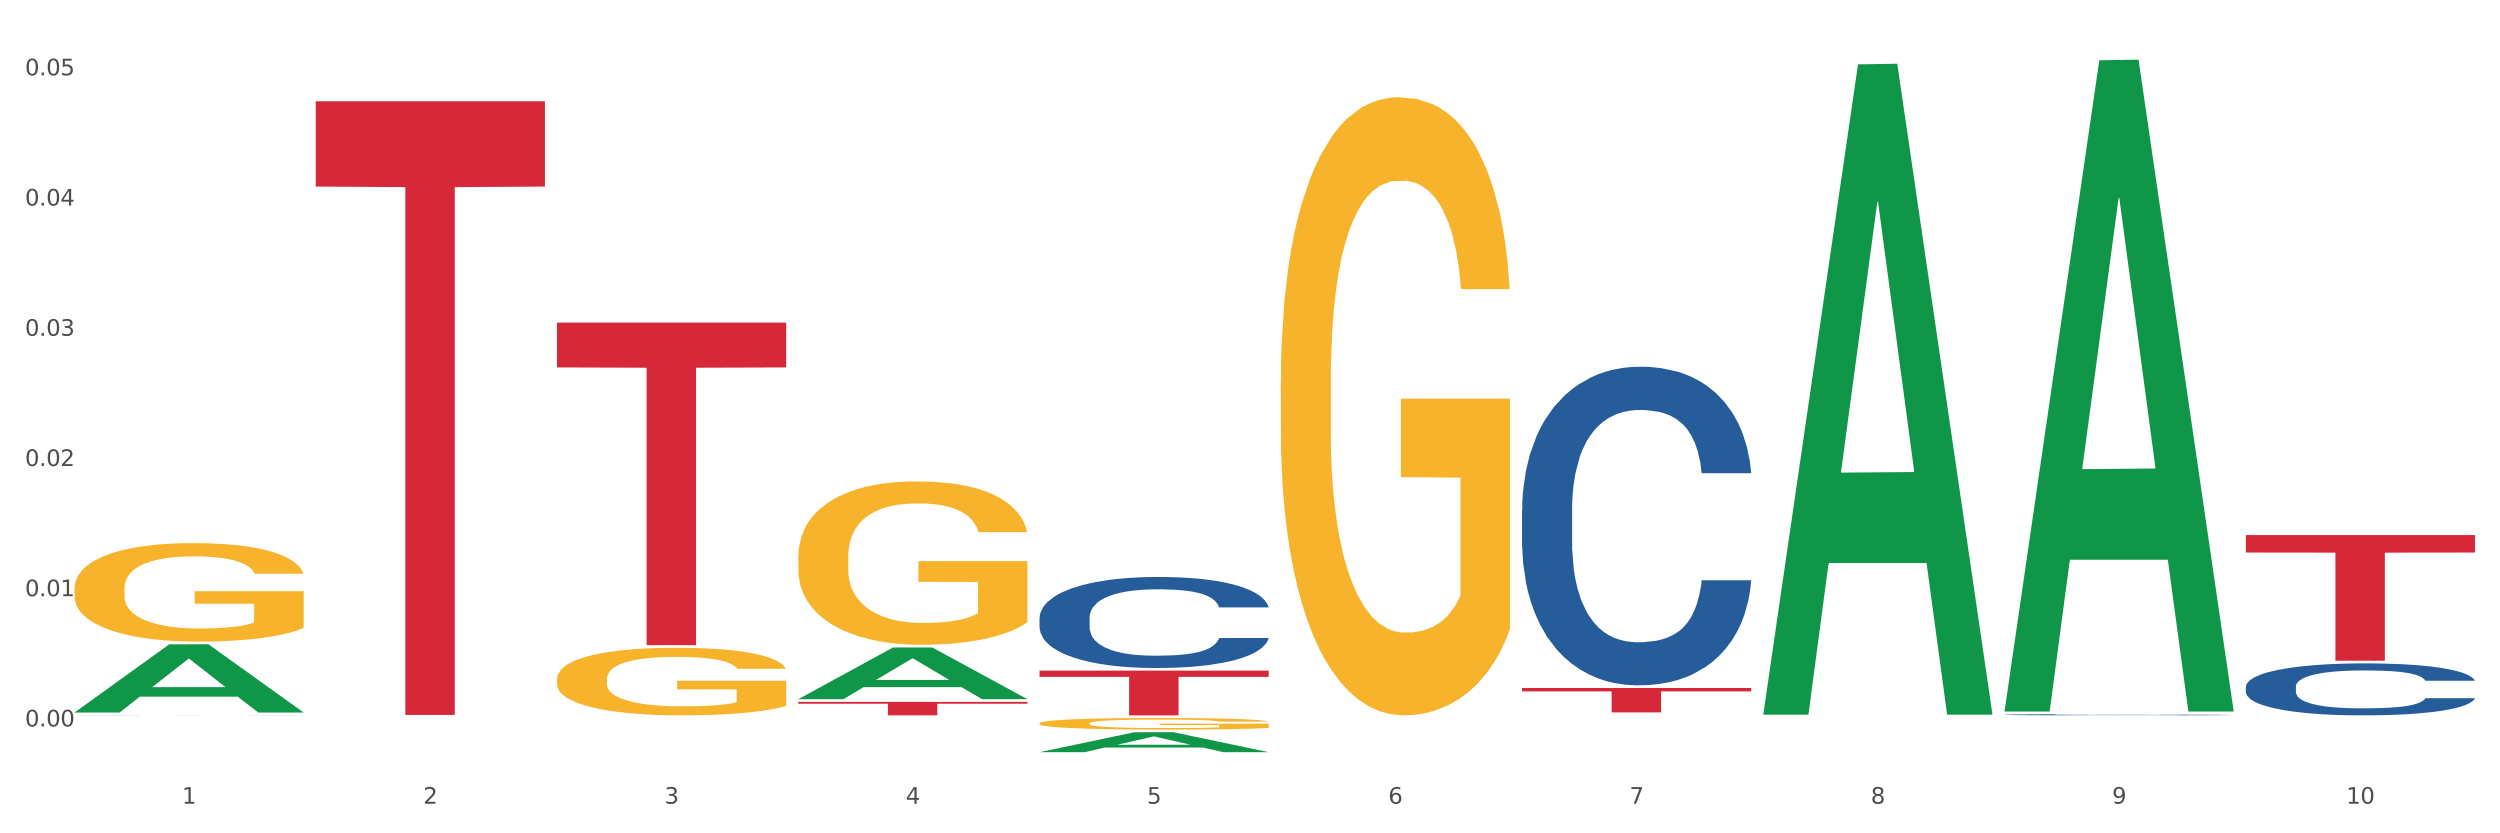
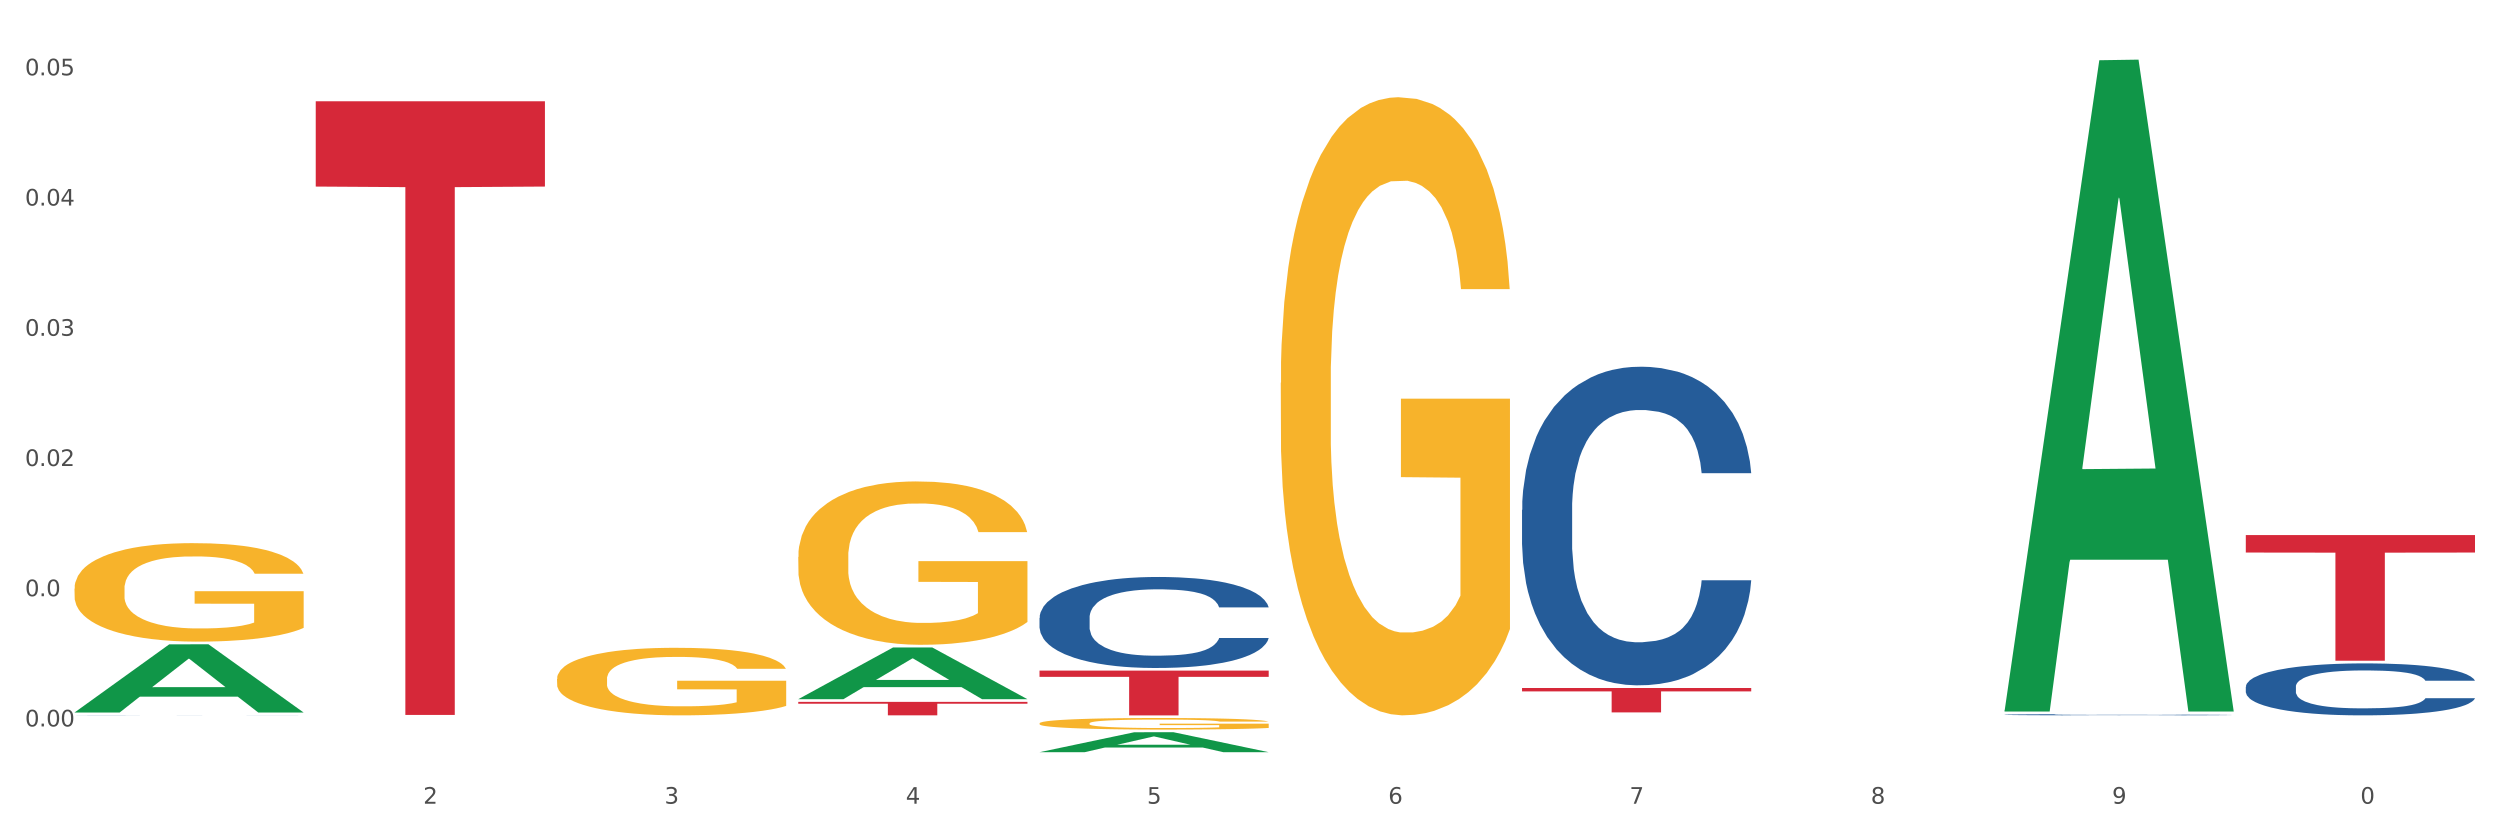
<svg xmlns="http://www.w3.org/2000/svg" xmlns:xlink="http://www.w3.org/1999/xlink" width="1080pt" height="360pt" viewBox="0 0 1080 360" version="1.1">
  <rect x="0" y="0" width="1080" height="360" fill="#333333" stroke="none" />
  <defs>
    <style type="text/css">*{stroke-linejoin: round; stroke-linecap: butt}</style>
  </defs>
  <g id="figure_1">
    <g id="patch_1">
      <path d="M 0 360  L 1080 360  L 1080 0  L 0 0  z " style="fill: #ffffff; stroke: #ffffff; stroke-linejoin: miter" />
    </g>
    <g id="axes_1">
      <g id="matplotlib.axis_1">
        <g id="xtick_1">
          <g id="text_1">
            <g style="fill: #4d4d4d" transform="translate(78.627 347.204) scale(0.096 -0.096)">
              <defs>
-                 <path id="DejaVuSans-31" d="M 794 531  L 1825 531  L 1825 4091  L 703 3866  L 703 4441  L 1819 4666  L 2450 4666  L 2450 531  L 3481 531  L 3481 0  L 794 0  L 794 531  z " transform="scale(0.016)" />
-               </defs>
+                 </defs>
              <use xlink:href="#DejaVuSans-31" />
            </g>
          </g>
        </g>
        <g id="xtick_2">
          <g id="text_2">
            <g style="fill: #4d4d4d" transform="translate(182.851 347.204) scale(0.096 -0.096)">
              <defs>
                <path id="DejaVuSans-32" d="M 1228 531  L 3431 531  L 3431 0  L 469 0  L 469 531  Q 828 903 1448 1529  Q 2069 2156 2228 2338  Q 2531 2678 2651 2914  Q 2772 3150 2772 3378  Q 2772 3750 2511 3984  Q 2250 4219 1831 4219  Q 1534 4219 1204 4116  Q 875 4013 500 3803  L 500 4441  Q 881 4594 1212 4672  Q 1544 4750 1819 4750  Q 2544 4750 2975 4387  Q 3406 4025 3406 3419  Q 3406 3131 3298 2873  Q 3191 2616 2906 2266  Q 2828 2175 2409 1742  Q 1991 1309 1228 531  z " transform="scale(0.016)" />
              </defs>
              <use xlink:href="#DejaVuSans-32" />
            </g>
          </g>
        </g>
        <g id="xtick_3">
          <g id="text_3">
            <g style="fill: #4d4d4d" transform="translate(287.074 347.204) scale(0.096 -0.096)">
              <defs>
                <path id="DejaVuSans-33" d="M 2597 2516  Q 3050 2419 3304 2112  Q 3559 1806 3559 1356  Q 3559 666 3084 287  Q 2609 -91 1734 -91  Q 1441 -91 1130 -33  Q 819 25 488 141  L 488 750  Q 750 597 1062 519  Q 1375 441 1716 441  Q 2309 441 2620 675  Q 2931 909 2931 1356  Q 2931 1769 2642 2001  Q 2353 2234 1838 2234  L 1294 2234  L 1294 2753  L 1863 2753  Q 2328 2753 2575 2939  Q 2822 3125 2822 3475  Q 2822 3834 2567 4026  Q 2313 4219 1838 4219  Q 1578 4219 1281 4162  Q 984 4106 628 3988  L 628 4550  Q 988 4650 1302 4700  Q 1616 4750 1894 4750  Q 2613 4750 3031 4423  Q 3450 4097 3450 3541  Q 3450 3153 3228 2886  Q 3006 2619 2597 2516  z " transform="scale(0.016)" />
              </defs>
              <use xlink:href="#DejaVuSans-33" />
            </g>
          </g>
        </g>
        <g id="xtick_4">
          <g id="text_4">
            <g style="fill: #4d4d4d" transform="translate(391.298 347.204) scale(0.096 -0.096)">
              <defs>
                <path id="DejaVuSans-34" d="M 2419 4116  L 825 1625  L 2419 1625  L 2419 4116  z M 2253 4666  L 3047 4666  L 3047 1625  L 3713 1625  L 3713 1100  L 3047 1100  L 3047 0  L 2419 0  L 2419 1100  L 313 1100  L 313 1709  L 2253 4666  z " transform="scale(0.016)" />
              </defs>
              <use xlink:href="#DejaVuSans-34" />
            </g>
          </g>
        </g>
        <g id="xtick_5">
          <g id="text_5">
            <g style="fill: #4d4d4d" transform="translate(495.522 347.204) scale(0.096 -0.096)">
              <defs>
                <path id="DejaVuSans-35" d="M 691 4666  L 3169 4666  L 3169 4134  L 1269 4134  L 1269 2991  Q 1406 3038 1543 3061  Q 1681 3084 1819 3084  Q 2600 3084 3056 2656  Q 3513 2228 3513 1497  Q 3513 744 3044 326  Q 2575 -91 1722 -91  Q 1428 -91 1123 -41  Q 819 9 494 109  L 494 744  Q 775 591 1075 516  Q 1375 441 1709 441  Q 2250 441 2565 725  Q 2881 1009 2881 1497  Q 2881 1984 2565 2268  Q 2250 2553 1709 2553  Q 1456 2553 1204 2497  Q 953 2441 691 2322  L 691 4666  z " transform="scale(0.016)" />
              </defs>
              <use xlink:href="#DejaVuSans-35" />
            </g>
          </g>
        </g>
        <g id="xtick_6">
          <g id="text_6">
            <g style="fill: #4d4d4d" transform="translate(599.745 347.204) scale(0.096 -0.096)">
              <defs>
                <path id="DejaVuSans-36" d="M 2113 2584  Q 1688 2584 1439 2293  Q 1191 2003 1191 1497  Q 1191 994 1439 701  Q 1688 409 2113 409  Q 2538 409 2786 701  Q 3034 994 3034 1497  Q 3034 2003 2786 2293  Q 2538 2584 2113 2584  z M 3366 4563  L 3366 3988  Q 3128 4100 2886 4159  Q 2644 4219 2406 4219  Q 1781 4219 1451 3797  Q 1122 3375 1075 2522  Q 1259 2794 1537 2939  Q 1816 3084 2150 3084  Q 2853 3084 3261 2657  Q 3669 2231 3669 1497  Q 3669 778 3244 343  Q 2819 -91 2113 -91  Q 1303 -91 875 529  Q 447 1150 447 2328  Q 447 3434 972 4092  Q 1497 4750 2381 4750  Q 2619 4750 2861 4703  Q 3103 4656 3366 4563  z " transform="scale(0.016)" />
              </defs>
              <use xlink:href="#DejaVuSans-36" />
            </g>
          </g>
        </g>
        <g id="xtick_7">
          <g id="text_7">
            <g style="fill: #4d4d4d" transform="translate(703.969 347.204) scale(0.096 -0.096)">
              <defs>
                <path id="DejaVuSans-37" d="M 525 4666  L 3525 4666  L 3525 4397  L 1831 0  L 1172 0  L 2766 4134  L 525 4134  L 525 4666  z " transform="scale(0.016)" />
              </defs>
              <use xlink:href="#DejaVuSans-37" />
            </g>
          </g>
        </g>
        <g id="xtick_8">
          <g id="text_8">
            <g style="fill: #4d4d4d" transform="translate(808.193 347.204) scale(0.096 -0.096)">
              <defs>
                <path id="DejaVuSans-38" d="M 2034 2216  Q 1584 2216 1326 1975  Q 1069 1734 1069 1313  Q 1069 891 1326 650  Q 1584 409 2034 409  Q 2484 409 2743 651  Q 3003 894 3003 1313  Q 3003 1734 2745 1975  Q 2488 2216 2034 2216  z M 1403 2484  Q 997 2584 770 2862  Q 544 3141 544 3541  Q 544 4100 942 4425  Q 1341 4750 2034 4750  Q 2731 4750 3128 4425  Q 3525 4100 3525 3541  Q 3525 3141 3298 2862  Q 3072 2584 2669 2484  Q 3125 2378 3379 2068  Q 3634 1759 3634 1313  Q 3634 634 3220 271  Q 2806 -91 2034 -91  Q 1263 -91 848 271  Q 434 634 434 1313  Q 434 1759 690 2068  Q 947 2378 1403 2484  z M 1172 3481  Q 1172 3119 1398 2916  Q 1625 2713 2034 2713  Q 2441 2713 2670 2916  Q 2900 3119 2900 3481  Q 2900 3844 2670 4047  Q 2441 4250 2034 4250  Q 1625 4250 1398 4047  Q 1172 3844 1172 3481  z " transform="scale(0.016)" />
              </defs>
              <use xlink:href="#DejaVuSans-38" />
            </g>
          </g>
        </g>
        <g id="xtick_9">
          <g id="text_9">
            <g style="fill: #4d4d4d" transform="translate(912.416 347.204) scale(0.096 -0.096)">
              <defs>
                <path id="DejaVuSans-39" d="M 703 97  L 703 672  Q 941 559 1184 500  Q 1428 441 1663 441  Q 2288 441 2617 861  Q 2947 1281 2994 2138  Q 2813 1869 2534 1725  Q 2256 1581 1919 1581  Q 1219 1581 811 2004  Q 403 2428 403 3163  Q 403 3881 828 4315  Q 1253 4750 1959 4750  Q 2769 4750 3195 4129  Q 3622 3509 3622 2328  Q 3622 1225 3098 567  Q 2575 -91 1691 -91  Q 1453 -91 1209 -44  Q 966 3 703 97  z M 1959 2075  Q 2384 2075 2632 2365  Q 2881 2656 2881 3163  Q 2881 3666 2632 3958  Q 2384 4250 1959 4250  Q 1534 4250 1286 3958  Q 1038 3666 1038 3163  Q 1038 2656 1286 2365  Q 1534 2075 1959 2075  z " transform="scale(0.016)" />
              </defs>
              <use xlink:href="#DejaVuSans-39" />
            </g>
          </g>
        </g>
        <g id="xtick_10">
          <g id="text_10">
            <g style="fill: #4d4d4d" transform="translate(1013.586 347.204) scale(0.096 -0.096)">
              <defs>
                <path id="DejaVuSans-30" d="M 2034 4250  Q 1547 4250 1301 3770  Q 1056 3291 1056 2328  Q 1056 1369 1301 889  Q 1547 409 2034 409  Q 2525 409 2770 889  Q 3016 1369 3016 2328  Q 3016 3291 2770 3770  Q 2525 4250 2034 4250  z M 2034 4750  Q 2819 4750 3233 4129  Q 3647 3509 3647 2328  Q 3647 1150 3233 529  Q 2819 -91 2034 -91  Q 1250 -91 836 529  Q 422 1150 422 2328  Q 422 3509 836 4129  Q 1250 4750 2034 4750  z " transform="scale(0.016)" />
              </defs>
              <use xlink:href="#DejaVuSans-31" />
              <use xlink:href="#DejaVuSans-30" transform="translate(63.623 0)" />
            </g>
          </g>
        </g>
        <g id="xtick_11" />
        <g id="xtick_12" />
        <g id="xtick_13" />
        <g id="xtick_14" />
        <g id="xtick_15" />
        <g id="xtick_16" />
        <g id="xtick_17" />
        <g id="xtick_18" />
        <g id="xtick_19" />
      </g>
      <g id="matplotlib.axis_2">
        <g id="ytick_1">
          <g id="text_11">
            <g style="fill: #4d4d4d" transform="translate(10.8 313.823) scale(0.096 -0.096)">
              <defs>
                <path id="DejaVuSans-2e" d="M 684 794  L 1344 794  L 1344 0  L 684 0  L 684 794  z " transform="scale(0.016)" />
              </defs>
              <use xlink:href="#DejaVuSans-30" />
              <use xlink:href="#DejaVuSans-2e" transform="translate(63.623 0)" />
              <use xlink:href="#DejaVuSans-30" transform="translate(95.41 0)" />
              <use xlink:href="#DejaVuSans-30" transform="translate(159.033 0)" />
            </g>
          </g>
        </g>
        <g id="ytick_2">
          <g id="text_12">
            <g style="fill: #4d4d4d" transform="translate(10.8 257.568) scale(0.096 -0.096)">
              <use xlink:href="#DejaVuSans-30" />
              <use xlink:href="#DejaVuSans-2e" transform="translate(63.623 0)" />
              <use xlink:href="#DejaVuSans-30" transform="translate(95.41 0)" />
              <use xlink:href="#DejaVuSans-31" transform="translate(159.033 0)" />
            </g>
          </g>
        </g>
        <g id="ytick_3">
          <g id="text_13">
            <g style="fill: #4d4d4d" transform="translate(10.8 201.312) scale(0.096 -0.096)">
              <use xlink:href="#DejaVuSans-30" />
              <use xlink:href="#DejaVuSans-2e" transform="translate(63.623 0)" />
              <use xlink:href="#DejaVuSans-30" transform="translate(95.41 0)" />
              <use xlink:href="#DejaVuSans-32" transform="translate(159.033 0)" />
            </g>
          </g>
        </g>
        <g id="ytick_4">
          <g id="text_14">
            <g style="fill: #4d4d4d" transform="translate(10.8 145.057) scale(0.096 -0.096)">
              <use xlink:href="#DejaVuSans-30" />
              <use xlink:href="#DejaVuSans-2e" transform="translate(63.623 0)" />
              <use xlink:href="#DejaVuSans-30" transform="translate(95.41 0)" />
              <use xlink:href="#DejaVuSans-33" transform="translate(159.033 0)" />
            </g>
          </g>
        </g>
        <g id="ytick_5">
          <g id="text_15">
            <g style="fill: #4d4d4d" transform="translate(10.8 88.802) scale(0.096 -0.096)">
              <use xlink:href="#DejaVuSans-30" />
              <use xlink:href="#DejaVuSans-2e" transform="translate(63.623 0)" />
              <use xlink:href="#DejaVuSans-30" transform="translate(95.41 0)" />
              <use xlink:href="#DejaVuSans-34" transform="translate(159.033 0)" />
            </g>
          </g>
        </g>
        <g id="ytick_6">
          <g id="text_16">
            <g style="fill: #4d4d4d" transform="translate(10.8 32.547) scale(0.096 -0.096)">
              <use xlink:href="#DejaVuSans-30" />
              <use xlink:href="#DejaVuSans-2e" transform="translate(63.623 0)" />
              <use xlink:href="#DejaVuSans-30" transform="translate(95.41 0)" />
              <use xlink:href="#DejaVuSans-35" transform="translate(159.033 0)" />
            </g>
          </g>
        </g>
        <g id="ytick_7" />
        <g id="ytick_8" />
        <g id="ytick_9" />
        <g id="ytick_10" />
        <g id="ytick_11" />
      </g>
      <g id="PolyCollection_1">
        <path d="M 32.175 307.77  L 32.277 307.743  L 73.107 278.353  L 90.051 278.325  L 131.187 307.826  L 111.589 307.826  L 102.709 300.956  L 60.552 300.956  L 60.246 301.067  L 51.671 307.826  L 32.175 307.826  L 32.175 307.77  L 65.86 296.856  L 97.401 296.829  L 81.783 284.613  L 81.579 284.557  L 81.375 284.641  L 65.758 296.829  L 65.86 296.856  L 32.175 307.77  z " clip-path="url(#p905d3830f9)" style="fill: #109648" />
        <path d="M 240.622 293.336  L 240.739 293.309  L 240.739 292.349  L 240.973 291.523  L 242.142 289.523  L 243.895 287.87  L 245.181 286.991  L 246.467 286.271  L 247.987 285.551  L 249.857 284.805  L 253.247 283.712  L 255.351 283.152  L 257.923 282.565  L 262.599 281.712  L 265.989 281.232  L 269.496 280.832  L 275.224 280.353  L 278.965 280.139  L 282.939 279.979  L 287.732 279.873  L 291.356 279.846  L 299.305 279.926  L 306.085 280.166  L 309.358 280.353  L 313.566 280.673  L 315.788 280.886  L 319.411 281.312  L 323.152 281.872  L 325.724 282.352  L 329.581 283.258  L 332.504 284.165  L 335.193 285.285  L 336.595 286.058  L 337.647 286.777  L 338.583 287.604  L 339.518 288.91  L 318.476 288.91  L 317.658 287.977  L 316.372 287.097  L 314.502 286.244  L 312.865 285.711  L 310.06 285.045  L 307.488 284.618  L 304.799 284.298  L 301.526 284.032  L 298.954 283.898  L 295.33 283.792  L 288.2 283.818  L 283.407 284.032  L 280.134 284.298  L 278.03 284.538  L 276.159 284.805  L 274.055 285.178  L 271.6 285.738  L 269.847 286.244  L 268.093 286.884  L 266.69 287.524  L 265.405 288.27  L 264.352 289.07  L 263.534 289.897  L 262.833 290.91  L 262.248 292.589  L 262.248 296.241  L 262.482 297.068  L 263.067 298.161  L 263.768 298.987  L 264.937 299.974  L 265.989 300.64  L 267.976 301.6  L 270.197 302.4  L 271.951 302.906  L 273.704 303.333  L 276.744 303.919  L 280.134 304.399  L 283.056 304.692  L 287.031 304.959  L 289.719 305.066  L 292.057 305.119  L 297.785 305.119  L 301.877 305.039  L 306.436 304.852  L 309.943 304.612  L 312.865 304.319  L 316.138 303.839  L 318.242 303.386  L 318.242 297.814  L 292.525 297.788  L 292.525 294.082  L 339.635 294.082  L 339.635 304.959  L 337.647 305.519  L 335.426 306.025  L 333.088 306.479  L 329.581 307.038  L 325.373 307.572  L 321.632 307.945  L 317.658 308.265  L 312.982 308.558  L 306.903 308.825  L 303.163 308.931  L 298.487 309.011  L 292.992 309.038  L 288.2 308.984  L 283.524 308.851  L 278.614 308.611  L 273.821 308.265  L 270.197 307.918  L 266.574 307.492  L 262.716 306.932  L 259.677 306.399  L 257.339 305.919  L 254.767 305.306  L 251.961 304.506  L 249.857 303.786  L 247.987 303.04  L 246 302.08  L 244.597 301.253  L 243.194 300.214  L 242.376 299.441  L 241.441 298.241  L 240.739 296.561  L 240.622 293.336  z " clip-path="url(#p905d3830f9)" style="fill: #f7b32b" />
        <path d="M 344.846 240.592  L 344.963 240.527  L 344.963 238.207  L 345.197 236.209  L 346.366 231.374  L 348.119 227.378  L 349.405 225.251  L 350.691 223.511  L 352.21 221.77  L 354.081 219.965  L 357.471 217.323  L 359.575 215.969  L 362.147 214.551  L 366.823 212.488  L 370.213 211.328  L 373.72 210.361  L 379.448 209.201  L 383.188 208.685  L 387.163 208.299  L 391.956 208.041  L 395.579 207.976  L 403.529 208.17  L 410.309 208.75  L 413.582 209.201  L 417.79 209.975  L 420.011 210.49  L 423.635 211.522  L 427.376 212.875  L 429.947 214.035  L 433.805 216.227  L 436.728 218.418  L 439.416 221.126  L 440.819 222.995  L 441.871 224.735  L 442.806 226.733  L 443.741 229.892  L 422.7 229.892  L 421.882 227.636  L 420.596 225.509  L 418.725 223.446  L 417.089 222.157  L 414.283 220.546  L 411.711 219.514  L 409.023 218.741  L 405.75 218.096  L 403.178 217.774  L 399.554 217.516  L 392.423 217.581  L 387.63 218.096  L 384.357 218.741  L 382.253 219.321  L 380.383 219.965  L 378.279 220.868  L 375.824 222.221  L 374.07 223.446  L 372.317 224.993  L 370.914 226.54  L 369.628 228.345  L 368.576 230.279  L 367.758 232.277  L 367.056 234.726  L 366.472 238.787  L 366.472 247.617  L 366.706 249.616  L 367.29 252.258  L 367.992 254.257  L 369.161 256.641  L 370.213 258.253  L 372.2 260.573  L 374.421 262.507  L 376.174 263.732  L 377.928 264.763  L 380.967 266.181  L 384.357 267.341  L 387.28 268.05  L 391.254 268.695  L 393.943 268.953  L 396.281 269.082  L 402.009 269.082  L 406.1 268.888  L 410.659 268.437  L 414.166 267.857  L 417.089 267.148  L 420.362 265.988  L 422.466 264.892  L 422.466 251.42  L 396.748 251.356  L 396.748 242.396  L 443.858 242.396  L 443.858 268.695  L 441.871 270.048  L 439.65 271.273  L 437.312 272.369  L 433.805 273.723  L 429.597 275.012  L 425.856 275.914  L 421.882 276.688  L 417.206 277.397  L 411.127 278.041  L 407.386 278.299  L 402.71 278.492  L 397.216 278.557  L 392.423 278.428  L 387.747 278.106  L 382.838 277.526  L 378.045 276.688  L 374.421 275.85  L 370.797 274.818  L 366.94 273.465  L 363.9 272.176  L 361.562 271.015  L 358.99 269.533  L 356.185 267.599  L 354.081 265.859  L 352.21 264.054  L 350.223 261.734  L 348.82 259.735  L 347.418 257.222  L 346.599 255.352  L 345.664 252.452  L 344.963 248.391  L 344.846 240.592  z " clip-path="url(#p905d3830f9)" style="fill: #f7b32b" />
        <path d="M 449.069 312.489  L 449.186 312.484  L 449.186 312.319  L 449.42 312.178  L 450.589 311.835  L 452.343 311.551  L 453.628 311.401  L 454.914 311.277  L 456.434 311.154  L 458.304 311.026  L 461.694 310.838  L 463.799 310.742  L 466.37 310.642  L 471.046 310.495  L 474.436 310.413  L 477.943 310.345  L 483.671 310.262  L 487.412 310.226  L 491.386 310.198  L 496.179 310.18  L 499.803 310.175  L 507.752 310.189  L 514.532 310.23  L 517.805 310.262  L 522.014 310.317  L 524.235 310.354  L 527.859 310.427  L 531.599 310.523  L 534.171 310.605  L 538.029 310.761  L 540.951 310.916  L 543.64 311.108  L 545.043 311.241  L 546.095 311.364  L 547.03 311.506  L 547.965 311.73  L 526.923 311.73  L 526.105 311.57  L 524.819 311.419  L 522.949 311.273  L 521.312 311.181  L 518.507 311.067  L 515.935 310.994  L 513.246 310.939  L 509.973 310.893  L 507.401 310.87  L 503.778 310.852  L 496.647 310.857  L 491.854 310.893  L 488.581 310.939  L 486.477 310.98  L 484.606 311.026  L 482.502 311.09  L 480.047 311.186  L 478.294 311.273  L 476.54 311.382  L 475.138 311.492  L 473.852 311.62  L 472.8 311.757  L 471.981 311.899  L 471.28 312.073  L 470.696 312.361  L 470.696 312.987  L 470.929 313.129  L 471.514 313.316  L 472.215 313.458  L 473.384 313.627  L 474.436 313.741  L 476.424 313.906  L 478.645 314.043  L 480.398 314.13  L 482.152 314.203  L 485.191 314.304  L 488.581 314.386  L 491.503 314.436  L 495.478 314.482  L 498.167 314.5  L 500.505 314.509  L 506.232 314.509  L 510.324 314.496  L 514.883 314.464  L 518.39 314.422  L 521.312 314.372  L 524.585 314.29  L 526.69 314.212  L 526.69 313.257  L 500.972 313.252  L 500.972 312.617  L 548.082 312.617  L 548.082 314.482  L 546.095 314.578  L 543.874 314.665  L 541.536 314.742  L 538.029 314.838  L 533.82 314.93  L 530.08 314.994  L 526.105 315.049  L 521.429 315.099  L 515.351 315.145  L 511.61 315.163  L 506.934 315.177  L 501.44 315.181  L 496.647 315.172  L 491.971 315.149  L 487.061 315.108  L 482.268 315.049  L 478.645 314.989  L 475.021 314.916  L 471.163 314.82  L 468.124 314.729  L 465.786 314.646  L 463.214 314.541  L 460.409 314.404  L 458.304 314.281  L 456.434 314.153  L 454.447 313.988  L 453.044 313.846  L 451.641 313.668  L 450.823 313.536  L 449.888 313.33  L 449.186 313.042  L 449.069 312.489  z " clip-path="url(#p905d3830f9)" style="fill: #f7b32b" />
        <path d="M 553.293 165.391  L 553.41 165.147  L 553.41 156.368  L 553.644 148.808  L 554.813 130.517  L 556.566 115.397  L 557.852 107.349  L 559.138 100.765  L 560.658 94.18  L 562.528 87.351  L 565.918 77.353  L 568.022 72.231  L 570.594 66.866  L 575.27 59.062  L 578.66 54.672  L 582.167 51.014  L 587.895 46.625  L 591.636 44.674  L 595.61 43.21  L 600.403 42.235  L 604.027 41.991  L 611.976 42.723  L 618.756 44.917  L 622.029 46.625  L 626.237 49.551  L 628.458 51.502  L 632.082 55.404  L 635.823 60.525  L 638.395 64.915  L 642.252 73.207  L 645.175 81.498  L 647.863 91.741  L 649.266 98.814  L 650.318 105.398  L 651.253 112.958  L 652.189 124.908  L 631.147 124.908  L 630.329 116.372  L 629.043 108.325  L 627.173 100.521  L 625.536 95.643  L 622.73 89.546  L 620.159 85.644  L 617.47 82.718  L 614.197 80.279  L 611.625 79.06  L 608.001 78.084  L 600.87 78.328  L 596.078 80.279  L 592.805 82.718  L 590.7 84.913  L 588.83 87.351  L 586.726 90.766  L 584.271 95.887  L 582.518 100.521  L 580.764 106.374  L 579.361 112.227  L 578.075 119.055  L 577.023 126.371  L 576.205 133.931  L 575.504 143.199  L 574.919 158.563  L 574.919 191.973  L 575.153 199.533  L 575.737 209.532  L 576.439 217.092  L 577.608 226.116  L 578.66 232.213  L 580.647 240.992  L 582.868 248.308  L 584.622 252.942  L 586.375 256.844  L 589.415 262.209  L 592.805 266.599  L 595.727 269.281  L 599.702 271.72  L 602.39 272.696  L 604.728 273.183  L 610.456 273.183  L 614.548 272.452  L 619.107 270.745  L 622.613 268.55  L 625.536 265.867  L 628.809 261.477  L 630.913 257.332  L 630.913 206.362  L 605.196 206.118  L 605.196 172.22  L 652.306 172.22  L 652.306 271.72  L 650.318 276.842  L 648.097 281.475  L 645.759 285.621  L 642.252 290.742  L 638.044 295.62  L 634.303 299.034  L 630.329 301.961  L 625.653 304.643  L 619.574 307.082  L 615.833 308.057  L 611.158 308.789  L 605.663 309.033  L 600.87 308.545  L 596.195 307.326  L 591.285 305.131  L 586.492 301.961  L 582.868 298.79  L 579.244 294.888  L 575.387 289.767  L 572.347 284.889  L 570.009 280.5  L 567.438 274.891  L 564.632 267.574  L 562.528 260.99  L 560.658 254.161  L 558.67 245.382  L 557.268 237.822  L 555.865 228.311  L 555.047 221.238  L 554.111 210.264  L 553.41 194.9  L 553.293 165.391  z " clip-path="url(#p905d3830f9)" style="fill: #f7b32b" />
        <path d="M 136.399 43.756  L 235.411 43.756  L 235.411 80.595  L 196.463 80.844  L 196.463 308.848  L 175.112 308.848  L 175.112 80.844  L 136.399 80.595  L 136.399 44.005  L 136.399 43.756  z " clip-path="url(#p905d3830f9)" style="fill: #d62839" />
-         <path d="M 240.622 139.364  L 339.635 139.364  L 339.635 158.728  L 300.687 158.859  L 300.687 278.708  L 279.336 278.708  L 279.336 158.859  L 240.622 158.728  L 240.622 139.495  L 240.622 139.364  z " clip-path="url(#p905d3830f9)" style="fill: #d62839" />
        <path d="M 344.846 303.197  L 443.858 303.197  L 443.858 304.006  L 404.91 304.012  L 404.91 309.019  L 383.559 309.019  L 383.559 304.012  L 344.846 304.006  L 344.846 303.203  L 344.846 303.197  z " clip-path="url(#p905d3830f9)" style="fill: #d62839" />
        <path d="M 970.188 296.673  L 970.305 296.652  L 970.305 296.078  L 970.656 295.299  L 971.943 293.864  L 973.582 292.777  L 976.39 291.506  L 977.912 290.972  L 979.902 290.378  L 983.998 289.414  L 988.679 288.594  L 991.956 288.143  L 994.414 287.856  L 999.915 287.343  L 1003.075 287.117  L 1006.352 286.933  L 1009.161 286.81  L 1013.842 286.666  L 1017.587 286.605  L 1021.917 286.584  L 1025.546 286.605  L 1030.344 286.687  L 1037.366 286.933  L 1040.058 287.076  L 1043.686 287.322  L 1047.431 287.65  L 1050.474 287.979  L 1053.985 288.45  L 1057.613 289.065  L 1061.125 289.845  L 1063.582 290.562  L 1065.572 291.321  L 1067.327 292.244  L 1068.615 293.249  L 1069.2 294.089  L 1047.782 294.089  L 1047.197 293.331  L 1046.027 292.51  L 1044.857 291.957  L 1043.569 291.506  L 1041.58 290.993  L 1039.824 290.665  L 1036.898 290.275  L 1034.206 290.029  L 1031.983 289.886  L 1029.291 289.763  L 1023.556 289.64  L 1019.46 289.64  L 1016.885 289.681  L 1013.725 289.783  L 1011.033 289.927  L 1007.873 290.173  L 1005.415 290.439  L 1002.958 290.788  L 1001.553 291.034  L 999.447 291.485  L 998.042 291.854  L 996.17 292.49  L 995.116 292.941  L 993.244 294.11  L 992.424 294.971  L 992.073 295.566  L 991.839 296.222  L 991.839 299.421  L 992.541 300.856  L 993.127 301.471  L 994.063 302.168  L 995.818 303.071  L 998.393 303.952  L 1001.085 304.588  L 1003.309 304.978  L 1005.415 305.265  L 1007.522 305.49  L 1010.097 305.695  L 1012.203 305.818  L 1015.363 305.941  L 1019.109 306.003  L 1022.035 306.003  L 1028.003 305.9  L 1030.695 305.798  L 1033.27 305.654  L 1036.079 305.429  L 1038.303 305.183  L 1039.59 304.998  L 1041.697 304.609  L 1043.335 304.198  L 1044.739 303.727  L 1045.676 303.317  L 1046.729 302.702  L 1047.548 302.004  L 1047.782 301.635  L 1069.2 301.635  L 1068.732 302.373  L 1067.913 303.091  L 1066.274 304.055  L 1064.987 304.609  L 1062.997 305.285  L 1060.89 305.859  L 1057.965 306.495  L 1055.273 306.967  L 1052.464 307.377  L 1049.421 307.746  L 1043.92 308.259  L 1041.931 308.402  L 1037.717 308.648  L 1034.44 308.792  L 1029.642 308.935  L 1024.726 309.017  L 1019.577 309.038  L 1015.012 308.997  L 1009.98 308.874  L 1006.82 308.751  L 1003.309 308.566  L 999.212 308.279  L 995.35 307.931  L 991.722 307.52  L 988.328 307.049  L 985.168 306.516  L 981.072 305.634  L 978.029 304.773  L 975.805 303.973  L 974.284 303.296  L 972.762 302.435  L 971.943 301.84  L 970.656 300.405  L 970.188 299.072  L 970.188 296.673  z " clip-path="url(#p905d3830f9)" style="fill: #255c99" />
        <path d="M 865.964 308.751  L 866.081 308.75  L 866.081 308.737  L 866.432 308.719  L 867.719 308.685  L 869.358 308.66  L 872.167 308.631  L 873.688 308.618  L 875.678 308.604  L 879.774 308.582  L 884.456 308.563  L 887.733 308.552  L 890.19 308.546  L 895.691 308.534  L 898.851 308.529  L 902.128 308.524  L 904.937 308.521  L 909.618 308.518  L 913.364 308.517  L 917.694 308.516  L 921.322 308.517  L 926.12 308.519  L 933.143 308.524  L 935.834 308.528  L 939.463 308.533  L 943.208 308.541  L 946.251 308.549  L 949.762 308.56  L 953.39 308.574  L 956.901 308.592  L 959.359 308.609  L 961.348 308.626  L 963.104 308.648  L 964.391 308.671  L 964.976 308.691  L 943.559 308.691  L 942.974 308.673  L 941.803 308.654  L 940.633 308.641  L 939.346 308.631  L 937.356 308.619  L 935.6 308.611  L 932.674 308.602  L 929.983 308.596  L 927.759 308.593  L 925.067 308.59  L 919.332 308.587  L 915.236 308.587  L 912.661 308.588  L 909.501 308.591  L 906.81 308.594  L 903.65 308.6  L 901.192 308.606  L 898.734 308.614  L 897.33 308.62  L 895.223 308.63  L 893.819 308.639  L 891.946 308.653  L 890.893 308.664  L 889.02 308.691  L 888.201 308.711  L 887.85 308.725  L 887.616 308.74  L 887.616 308.814  L 888.318 308.848  L 888.903 308.862  L 889.839 308.878  L 891.595 308.899  L 894.17 308.92  L 896.861 308.934  L 899.085 308.943  L 901.192 308.95  L 903.298 308.955  L 905.873 308.96  L 907.98 308.963  L 911.14 308.966  L 914.885 308.967  L 917.811 308.967  L 923.78 308.965  L 926.472 308.963  L 929.046 308.959  L 931.855 308.954  L 934.079 308.948  L 935.366 308.944  L 937.473 308.935  L 939.111 308.925  L 940.516 308.914  L 941.452 308.905  L 942.505 308.891  L 943.325 308.874  L 943.559 308.866  L 964.976 308.866  L 964.508 308.883  L 963.689 308.9  L 962.05 308.922  L 960.763 308.935  L 958.773 308.951  L 956.667 308.964  L 953.741 308.979  L 951.049 308.99  L 948.24 308.999  L 945.197 309.008  L 939.697 309.02  L 937.707 309.023  L 933.494 309.029  L 930.217 309.032  L 925.418 309.035  L 920.503 309.037  L 915.353 309.038  L 910.789 309.037  L 905.756 309.034  L 902.596 309.031  L 899.085 309.027  L 894.989 309.02  L 891.127 309.012  L 887.499 309.003  L 884.105 308.992  L 880.945 308.979  L 876.848 308.959  L 873.805 308.939  L 871.582 308.92  L 870.06 308.904  L 868.539 308.884  L 867.719 308.871  L 866.432 308.837  L 865.964 308.806  L 865.964 308.751  z " clip-path="url(#p905d3830f9)" style="fill: #255c99" />
        <path d="M 657.517 220.264  L 657.634 220.139  L 657.634 216.619  L 657.985 211.842  L 659.272 203.042  L 660.911 196.379  L 663.72 188.585  L 665.241 185.317  L 667.231 181.671  L 671.327 175.762  L 676.008 170.734  L 679.285 167.968  L 681.743 166.208  L 687.244 163.066  L 690.404 161.683  L 693.681 160.551  L 696.49 159.797  L 701.171 158.917  L 704.916 158.54  L 709.247 158.414  L 712.875 158.54  L 717.673 159.043  L 724.695 160.551  L 727.387 161.431  L 731.015 162.94  L 734.76 164.951  L 737.803 166.963  L 741.314 169.854  L 744.943 173.625  L 748.454 178.402  L 750.911 182.802  L 752.901 187.454  L 754.657 193.111  L 755.944 199.271  L 756.529 204.425  L 735.112 204.425  L 734.526 199.773  L 733.356 194.745  L 732.186 191.351  L 730.898 188.585  L 728.909 185.442  L 727.153 183.431  L 724.227 181.042  L 721.535 179.534  L 719.312 178.654  L 716.62 177.9  L 710.885 177.145  L 706.789 177.145  L 704.214 177.397  L 701.054 178.025  L 698.362 178.905  L 695.202 180.414  L 692.745 182.048  L 690.287 184.185  L 688.882 185.694  L 686.776 188.459  L 685.371 190.722  L 683.499 194.619  L 682.445 197.385  L 680.573 204.55  L 679.754 209.83  L 679.402 213.476  L 679.168 217.499  L 679.168 237.11  L 679.871 245.91  L 680.456 249.681  L 681.392 253.955  L 683.148 259.486  L 685.722 264.892  L 688.414 268.789  L 690.638 271.178  L 692.745 272.938  L 694.851 274.32  L 697.426 275.577  L 699.533 276.332  L 702.693 277.086  L 706.438 277.463  L 709.364 277.463  L 715.332 276.835  L 718.024 276.206  L 720.599 275.326  L 723.408 273.943  L 725.632 272.435  L 726.919 271.303  L 729.026 268.915  L 730.664 266.401  L 732.069 263.509  L 733.005 260.995  L 734.058 257.224  L 734.877 252.949  L 735.112 250.687  L 756.529 250.687  L 756.061 255.212  L 755.242 259.612  L 753.603 265.521  L 752.316 268.915  L 750.326 273.063  L 748.22 276.583  L 745.294 280.48  L 742.602 283.372  L 739.793 285.886  L 736.75 288.149  L 731.249 291.291  L 729.26 292.171  L 725.046 293.68  L 721.769 294.56  L 716.971 295.44  L 712.055 295.943  L 706.906 296.068  L 702.341 295.817  L 697.309 295.063  L 694.149 294.309  L 690.638 293.177  L 686.542 291.417  L 682.679 289.28  L 679.051 286.766  L 675.657 283.874  L 672.497 280.606  L 668.401 275.2  L 665.358 269.92  L 663.134 265.018  L 661.613 260.869  L 660.091 255.589  L 659.272 251.944  L 657.985 243.144  L 657.517 234.973  L 657.517 220.264  z " clip-path="url(#p905d3830f9)" style="fill: #255c99" />
        <path d="M 449.069 266.919  L 449.187 266.883  L 449.187 265.877  L 449.538 264.513  L 450.825 261.999  L 452.464 260.095  L 455.272 257.868  L 456.794 256.934  L 458.783 255.893  L 462.88 254.205  L 467.561 252.768  L 470.838 251.978  L 473.296 251.475  L 478.797 250.577  L 481.957 250.182  L 485.234 249.859  L 488.042 249.644  L 492.724 249.392  L 496.469 249.284  L 500.799 249.249  L 504.427 249.284  L 509.226 249.428  L 516.248 249.859  L 518.94 250.111  L 522.568 250.542  L 526.313 251.116  L 529.356 251.691  L 532.867 252.517  L 536.495 253.594  L 540.006 254.959  L 542.464 256.216  L 544.454 257.545  L 546.209 259.161  L 547.497 260.921  L 548.082 262.394  L 526.664 262.394  L 526.079 261.065  L 524.909 259.628  L 523.738 258.658  L 522.451 257.868  L 520.461 256.97  L 518.706 256.396  L 515.78 255.713  L 513.088 255.282  L 510.864 255.031  L 508.173 254.815  L 502.438 254.6  L 498.342 254.6  L 495.767 254.672  L 492.607 254.851  L 489.915 255.103  L 486.755 255.534  L 484.297 256.001  L 481.84 256.611  L 480.435 257.042  L 478.328 257.832  L 476.924 258.479  L 475.051 259.592  L 473.998 260.382  L 472.126 262.43  L 471.306 263.938  L 470.955 264.98  L 470.721 266.129  L 470.721 271.732  L 471.423 274.246  L 472.009 275.323  L 472.945 276.544  L 474.7 278.125  L 477.275 279.669  L 479.967 280.782  L 482.191 281.465  L 484.297 281.967  L 486.404 282.363  L 488.979 282.722  L 491.085 282.937  L 494.245 283.153  L 497.991 283.26  L 500.916 283.26  L 506.885 283.081  L 509.577 282.901  L 512.152 282.65  L 514.961 282.255  L 517.184 281.824  L 518.472 281.501  L 520.578 280.818  L 522.217 280.1  L 523.621 279.274  L 524.558 278.556  L 525.611 277.478  L 526.43 276.257  L 526.664 275.61  L 548.082 275.61  L 547.614 276.903  L 546.795 278.16  L 545.156 279.848  L 543.869 280.818  L 541.879 282.003  L 539.772 283.009  L 536.846 284.122  L 534.155 284.948  L 531.346 285.667  L 528.303 286.313  L 522.802 287.211  L 520.813 287.463  L 516.599 287.894  L 513.322 288.145  L 508.524 288.396  L 503.608 288.54  L 498.459 288.576  L 493.894 288.504  L 488.862 288.289  L 485.702 288.073  L 482.191 287.75  L 478.094 287.247  L 474.232 286.636  L 470.604 285.918  L 467.21 285.092  L 464.05 284.158  L 459.954 282.614  L 456.911 281.106  L 454.687 279.705  L 453.166 278.52  L 451.644 277.011  L 450.825 275.97  L 449.538 273.456  L 449.069 271.121  L 449.069 266.919  z " clip-path="url(#p905d3830f9)" style="fill: #255c99" />
        <path d="M 32.175 308.997  L 32.292 308.997  L 32.292 308.995  L 32.643 308.992  L 33.931 308.988  L 35.569 308.984  L 38.378 308.98  L 39.899 308.978  L 41.889 308.976  L 45.985 308.973  L 50.667 308.97  L 53.944 308.969  L 56.401 308.968  L 61.902 308.966  L 65.062 308.965  L 68.339 308.965  L 71.148 308.964  L 75.829 308.964  L 79.575 308.964  L 83.905 308.964  L 87.533 308.964  L 92.331 308.964  L 99.354 308.965  L 102.045 308.965  L 105.674 308.966  L 109.419 308.967  L 112.462 308.968  L 115.973 308.97  L 119.601 308.972  L 123.112 308.974  L 125.57 308.977  L 127.559 308.979  L 129.315 308.982  L 130.602 308.986  L 131.187 308.988  L 109.77 308.988  L 109.185 308.986  L 108.014 308.983  L 106.844 308.981  L 105.557 308.98  L 103.567 308.978  L 101.811 308.977  L 98.886 308.976  L 96.194 308.975  L 93.97 308.974  L 91.278 308.974  L 85.543 308.974  L 81.447 308.974  L 78.872 308.974  L 75.712 308.974  L 73.021 308.975  L 69.861 308.975  L 67.403 308.976  L 64.945 308.977  L 63.541 308.978  L 61.434 308.98  L 60.03 308.981  L 58.157 308.983  L 57.104 308.985  L 55.231 308.988  L 54.412 308.991  L 54.061 308.993  L 53.827 308.995  L 53.827 309.006  L 54.529 309.011  L 55.114 309.013  L 56.05 309.015  L 57.806 309.018  L 60.381 309.021  L 63.072 309.023  L 65.296 309.024  L 67.403 309.025  L 69.509 309.026  L 72.084 309.027  L 74.191 309.027  L 77.351 309.028  L 81.096 309.028  L 84.022 309.028  L 89.991 309.027  L 92.683 309.027  L 95.257 309.027  L 98.066 309.026  L 100.29 309.025  L 101.577 309.024  L 103.684 309.023  L 105.322 309.022  L 106.727 309.02  L 107.663 309.019  L 108.717 309.017  L 109.536 309.015  L 109.77 309.013  L 131.187 309.013  L 130.719 309.016  L 129.9 309.018  L 128.262 309.021  L 126.974 309.023  L 124.985 309.025  L 122.878 309.027  L 119.952 309.029  L 117.26 309.031  L 114.451 309.032  L 111.408 309.034  L 105.908 309.035  L 103.918 309.036  L 99.705 309.037  L 96.428 309.037  L 91.629 309.037  L 86.714 309.038  L 81.564 309.038  L 77 309.038  L 71.967 309.037  L 68.807 309.037  L 65.296 309.036  L 61.2 309.035  L 57.338 309.034  L 53.71 309.033  L 50.316 309.031  L 47.156 309.029  L 43.059 309.027  L 40.016 309.024  L 37.793 309.021  L 36.271 309.019  L 34.75 309.016  L 33.931 309.014  L 32.643 309.009  L 32.175 309.005  L 32.175 308.997  z " clip-path="url(#p905d3830f9)" style="fill: #255c99" />
        <path d="M 32.175 254.299  L 32.292 254.26  L 32.292 252.861  L 32.526 251.657  L 33.695 248.742  L 35.448 246.333  L 36.734 245.05  L 38.02 244.001  L 39.54 242.952  L 41.41 241.864  L 44.8 240.271  L 46.904 239.455  L 49.476 238.6  L 54.152 237.356  L 57.542 236.657  L 61.049 236.074  L 66.777 235.374  L 70.517 235.064  L 74.492 234.83  L 79.285 234.675  L 82.909 234.636  L 90.858 234.753  L 97.638 235.102  L 100.911 235.374  L 105.119 235.841  L 107.34 236.152  L 110.964 236.773  L 114.705 237.589  L 117.277 238.289  L 121.134 239.61  L 124.057 240.931  L 126.745 242.563  L 128.148 243.69  L 129.2 244.74  L 130.135 245.944  L 131.071 247.848  L 110.029 247.848  L 109.211 246.488  L 107.925 245.206  L 106.054 243.962  L 104.418 243.185  L 101.612 242.214  L 99.041 241.592  L 96.352 241.126  L 93.079 240.737  L 90.507 240.543  L 86.883 240.387  L 79.752 240.426  L 74.96 240.737  L 71.686 241.126  L 69.582 241.475  L 67.712 241.864  L 65.608 242.408  L 63.153 243.224  L 61.399 243.962  L 59.646 244.895  L 58.243 245.828  L 56.957 246.916  L 55.905 248.081  L 55.087 249.286  L 54.386 250.763  L 53.801 253.211  L 53.801 258.535  L 54.035 259.739  L 54.619 261.333  L 55.321 262.537  L 56.49 263.975  L 57.542 264.946  L 59.529 266.345  L 61.75 267.511  L 63.504 268.25  L 65.257 268.871  L 68.296 269.726  L 71.686 270.426  L 74.609 270.853  L 78.583 271.242  L 81.272 271.397  L 83.61 271.475  L 89.338 271.475  L 93.429 271.358  L 97.988 271.086  L 101.495 270.737  L 104.418 270.309  L 107.691 269.61  L 109.795 268.949  L 109.795 260.827  L 84.078 260.788  L 84.078 255.387  L 131.187 255.387  L 131.187 271.242  L 129.2 272.058  L 126.979 272.796  L 124.641 273.457  L 121.134 274.273  L 116.926 275.05  L 113.185 275.594  L 109.211 276.06  L 104.535 276.488  L 98.456 276.876  L 94.715 277.032  L 90.039 277.148  L 84.545 277.187  L 79.752 277.109  L 75.076 276.915  L 70.167 276.565  L 65.374 276.06  L 61.75 275.555  L 58.126 274.933  L 54.269 274.117  L 51.229 273.34  L 48.891 272.641  L 46.32 271.747  L 43.514 270.581  L 41.41 269.532  L 39.54 268.444  L 37.552 267.045  L 36.15 265.84  L 34.747 264.325  L 33.928 263.198  L 32.993 261.449  L 32.292 259.001  L 32.175 254.299  z " clip-path="url(#p905d3830f9)" style="fill: #f7b32b" />
        <path d="M 657.517 297.206  L 756.529 297.206  L 756.529 298.672  L 717.581 298.682  L 717.581 307.753  L 696.23 307.753  L 696.23 298.682  L 657.517 298.672  L 657.517 297.216  L 657.517 297.206  z " clip-path="url(#p905d3830f9)" style="fill: #d62839" />
        <path d="M 970.188 231.154  L 1069.2 231.154  L 1069.2 238.699  L 1030.252 238.75  L 1030.252 285.447  L 1008.901 285.447  L 1008.901 238.75  L 970.188 238.699  L 970.188 231.205  L 970.188 231.154  z " clip-path="url(#p905d3830f9)" style="fill: #d62839" />
        <path d="M 449.069 289.714  L 548.082 289.714  L 548.082 292.399  L 509.134 292.417  L 509.134 309.038  L 487.783 309.038  L 487.783 292.417  L 449.069 292.399  L 449.069 289.732  L 449.069 289.714  z " clip-path="url(#p905d3830f9)" style="fill: #d62839" />
        <path d="M 344.846 302.018  L 344.948 301.997  L 385.778 279.715  L 402.722 279.694  L 443.858 302.06  L 424.26 302.06  L 415.379 296.852  L 373.223 296.852  L 372.916 296.936  L 364.342 302.06  L 344.846 302.06  L 344.846 302.018  L 378.53 293.744  L 410.072 293.723  L 394.454 284.462  L 394.25 284.42  L 394.046 284.483  L 378.428 293.723  L 378.53 293.744  L 344.846 302.018  z " clip-path="url(#p905d3830f9)" style="fill: #109648" />
        <path d="M 449.069 324.933  L 449.172 324.925  L 490.001 316.327  L 506.946 316.319  L 548.082 324.95  L 528.484 324.95  L 519.603 322.94  L 477.446 322.94  L 477.14 322.972  L 468.566 324.95  L 449.069 324.95  L 449.069 324.933  L 482.754 321.74  L 514.295 321.732  L 498.678 318.158  L 498.474 318.142  L 498.269 318.167  L 482.652 321.732  L 482.754 321.74  L 449.069 324.933  z " clip-path="url(#p905d3830f9)" style="fill: #109648" />
-         <path d="M 761.74 308.201  L 761.842 307.937  L 802.672 27.796  L 819.617 27.532  L 860.753 308.729  L 841.154 308.729  L 832.274 243.249  L 790.117 243.249  L 789.811 244.305  L 781.237 308.729  L 761.74 308.729  L 761.74 308.201  L 795.425 204.171  L 826.966 203.907  L 811.349 87.468  L 811.144 86.94  L 810.94 87.732  L 795.323 203.907  L 795.425 204.171  L 761.74 308.201  z " clip-path="url(#p905d3830f9)" style="fill: #109648" />
        <path d="M 865.964 306.85  L 866.066 306.585  L 906.896 26.024  L 923.84 25.759  L 964.976 307.379  L 945.378 307.379  L 936.498 241.8  L 894.341 241.8  L 894.034 242.857  L 885.46 307.379  L 865.964 307.379  L 865.964 306.85  L 899.649 202.664  L 931.19 202.399  L 915.572 85.785  L 915.368 85.256  L 915.164 86.05  L 899.547 202.399  L 899.649 202.664  L 865.964 306.85  z " clip-path="url(#p905d3830f9)" style="fill: #109648" />
      </g>
    </g>
  </g>
  <defs>
    <clipPath id="p905d3830f9">
      <rect x="32.175" y="10.8" width="1037.025" height="329.109" />
    </clipPath>
  </defs>
</svg>